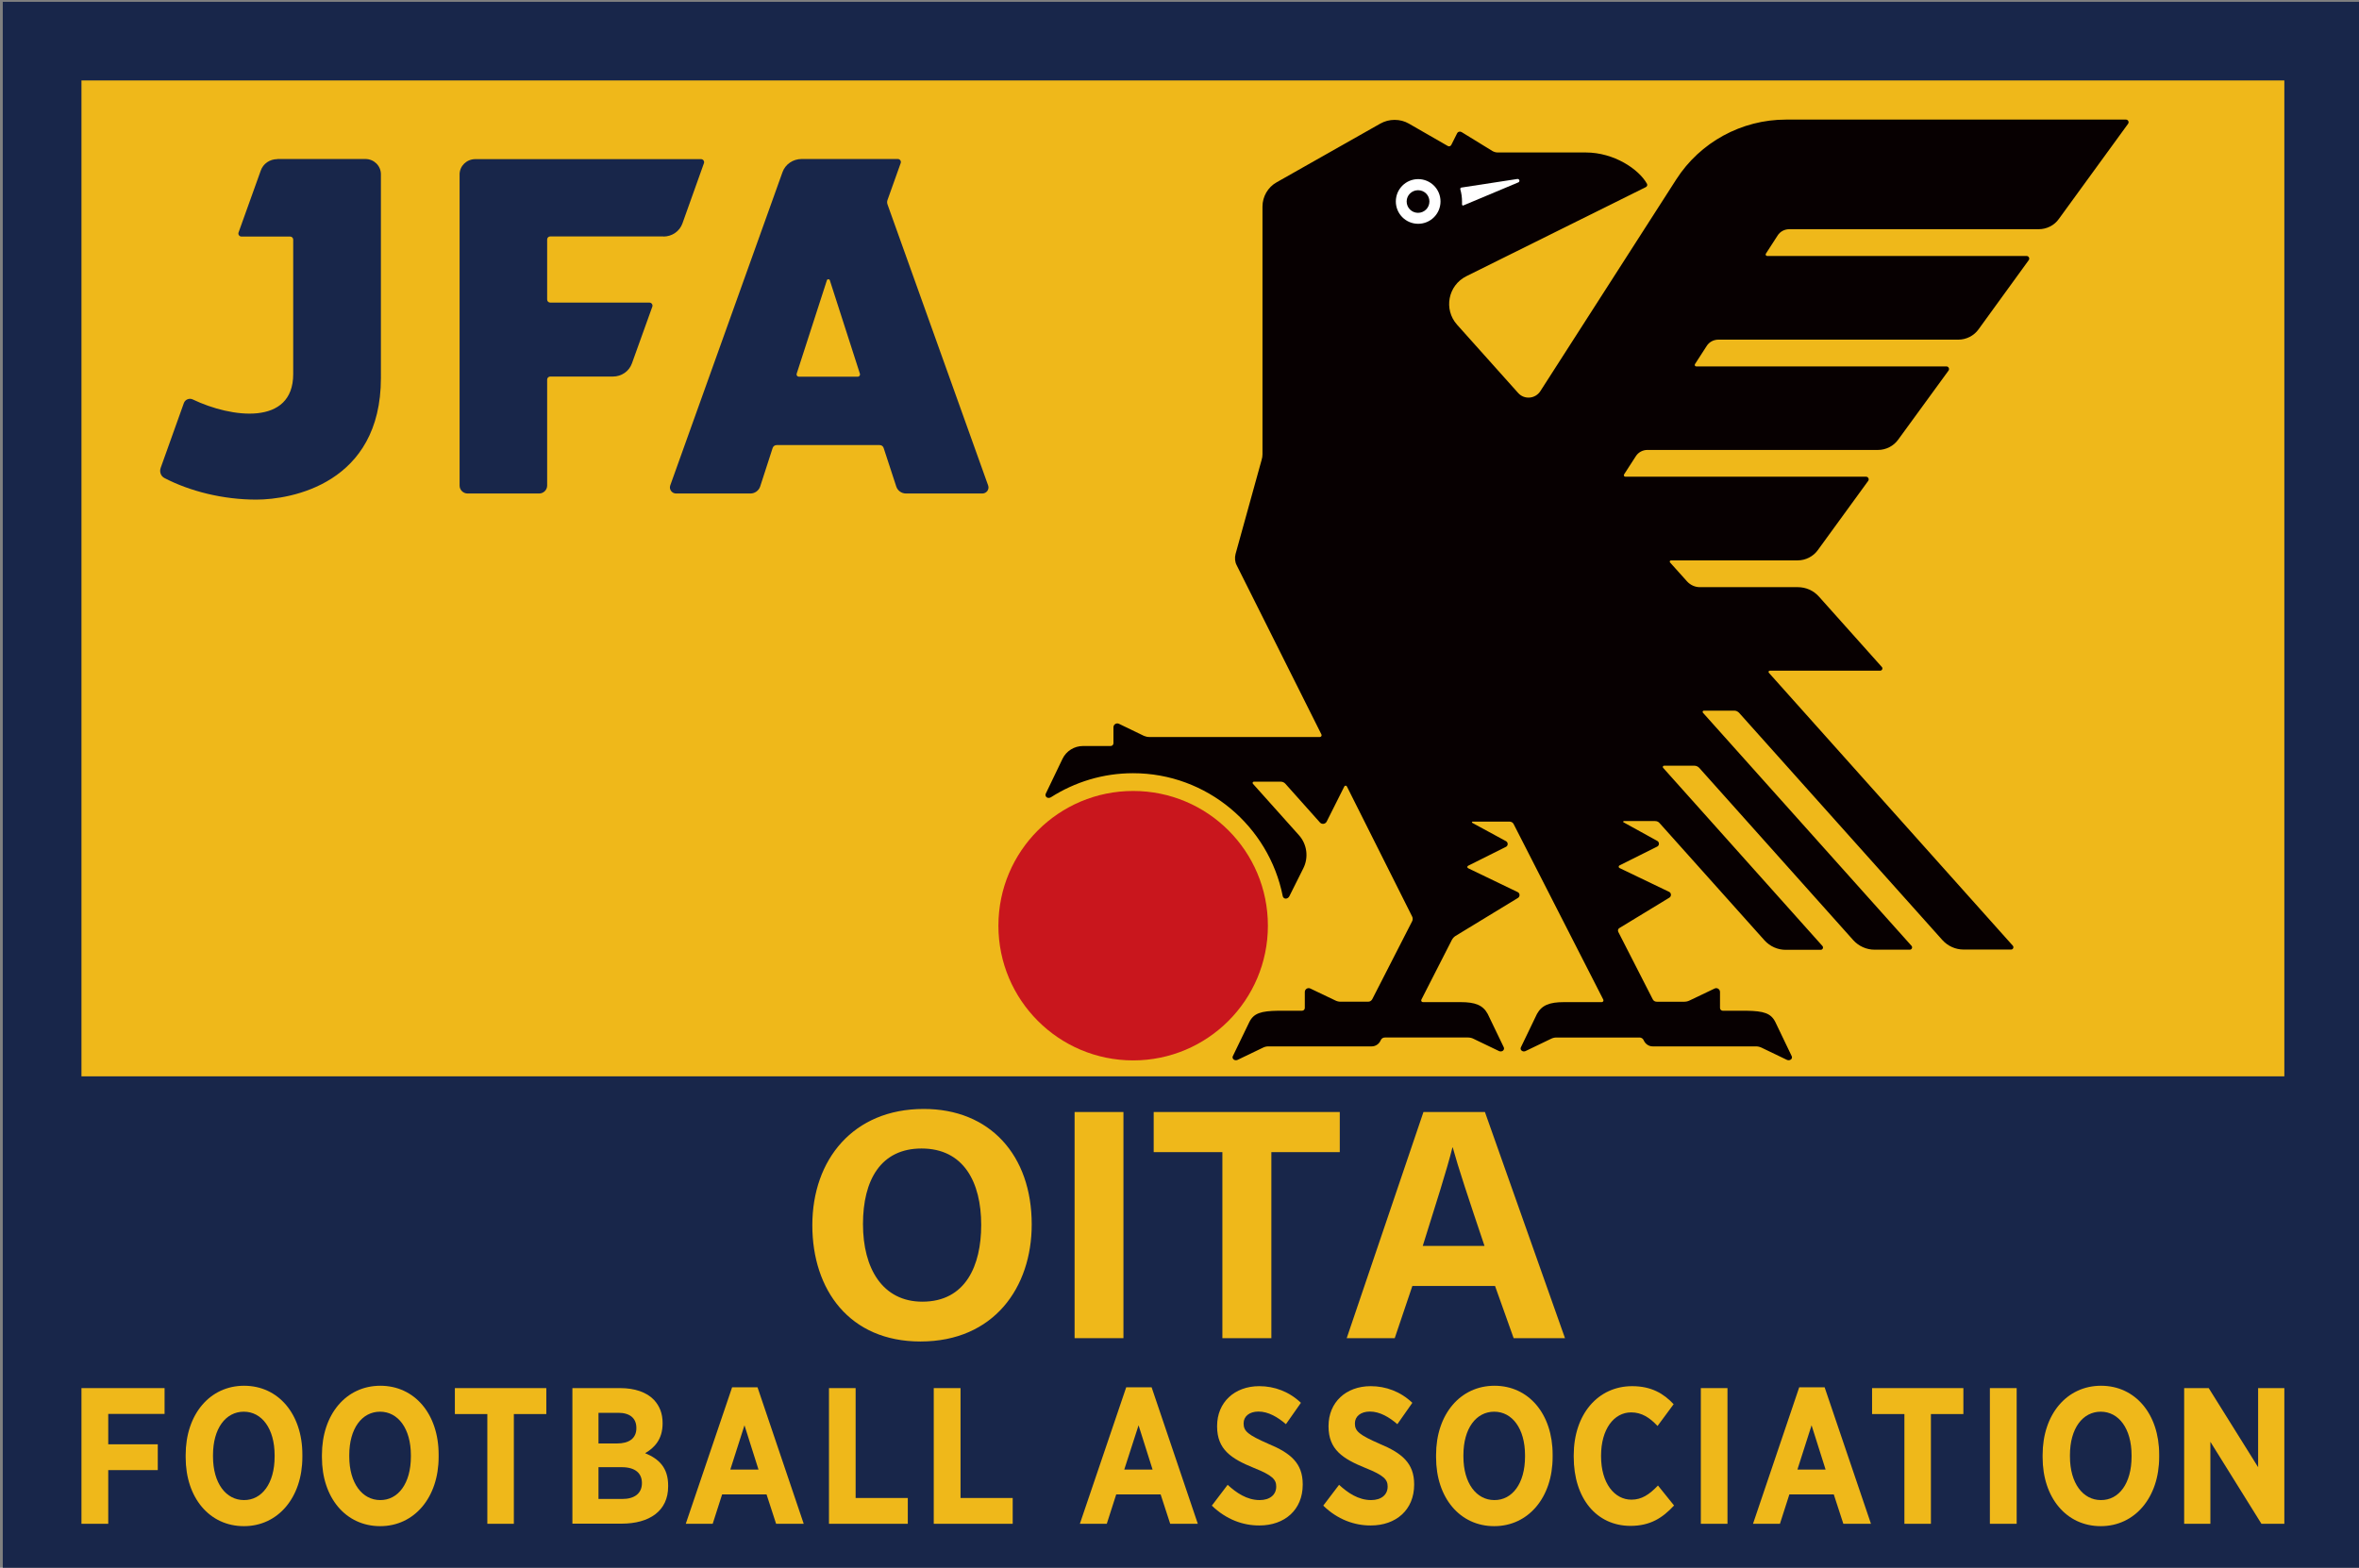
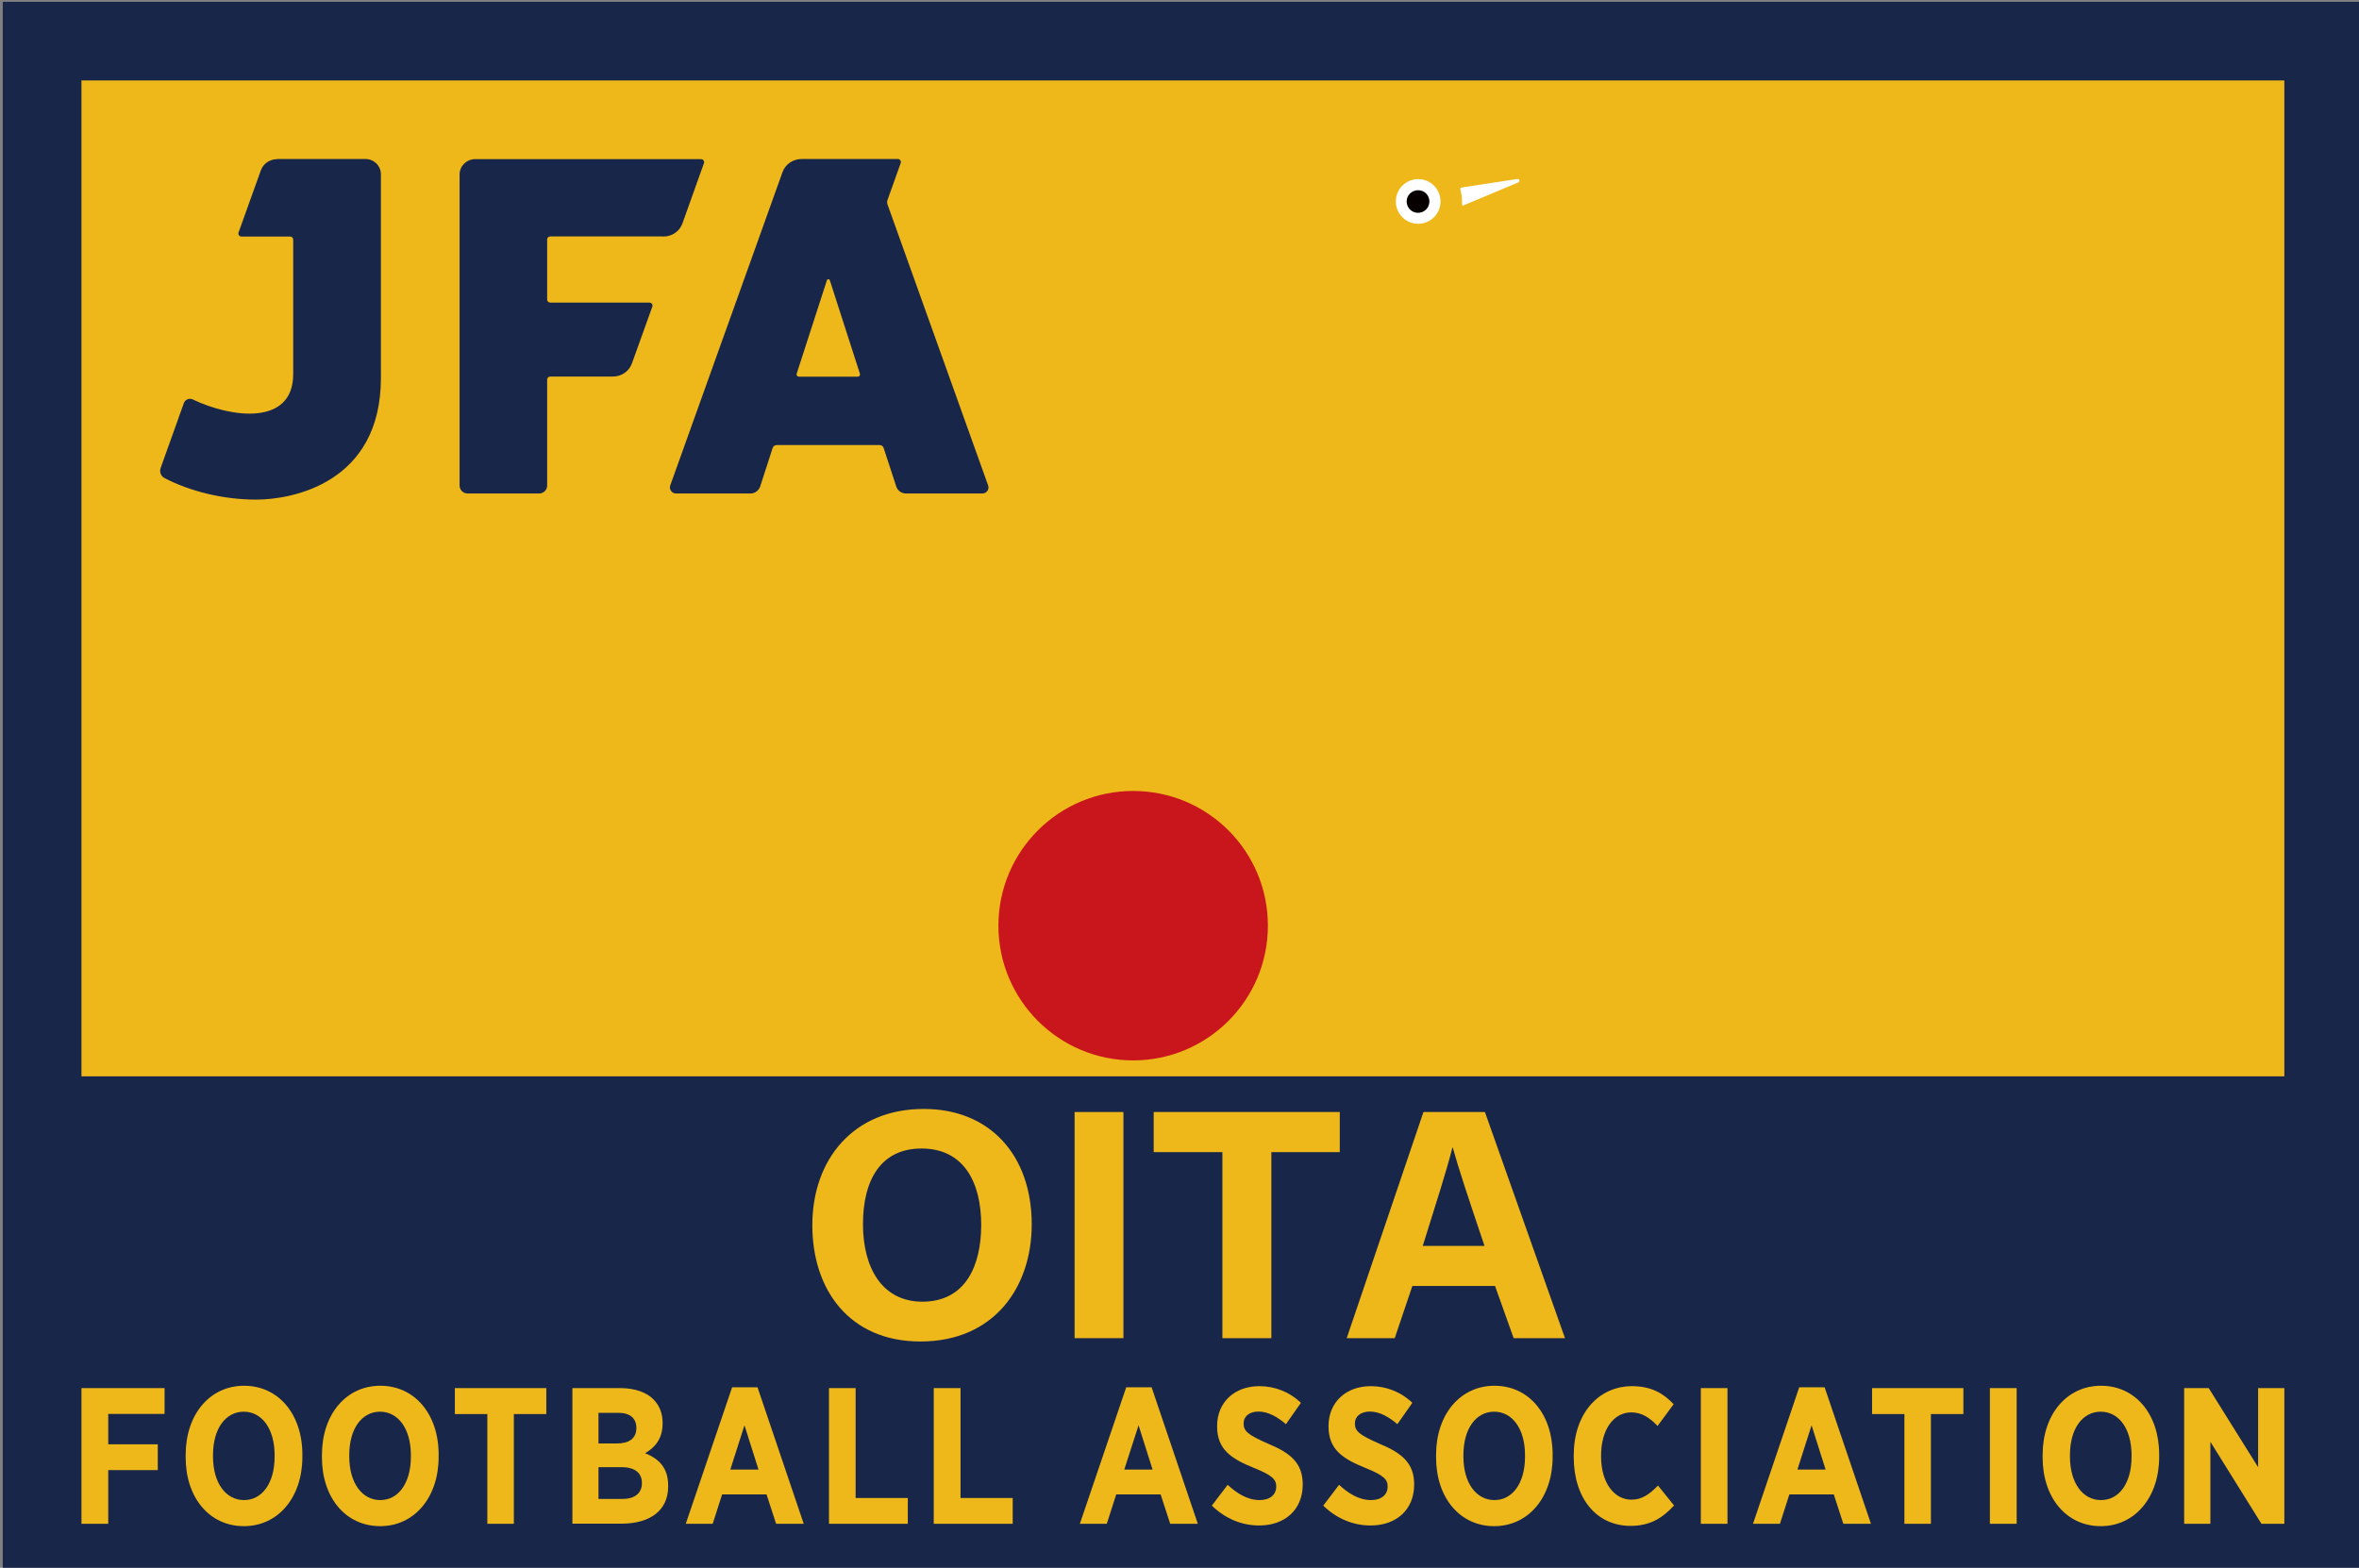
<svg xmlns="http://www.w3.org/2000/svg" version="1.1" id="レイヤー_1" x="0px" y="0px" viewBox="0 0 170 113" style="enable-background:new 0 0 170 113;" xml:space="preserve">
  <rect x="0" y="0" width="170" height="113" fill="#808080" stroke="none" />
  <style type="text/css">
	.st0{fill:#EFB81A;}
	.st1{fill:#18264A;}
	.st2{fill:#C9161D;}
	.st3{fill:#070001;}
	.st4{fill:#FFFFFF;}
	.st5{fill:none;}
</style>
  <g>
    <rect x="2.47" y="2.4" class="st0" width="165.55" height="108.85" />
    <path class="st1" d="M0.2,113.51h170.08V0.13H0.2V113.51z M164.62,77.58H5.87V5.8h158.75V77.58z" />
    <polygon class="st0" points="5.87,100.05 11.86,100.05 11.86,101.91 7.8,101.91 7.8,104.1 11.37,104.1 11.37,105.96 7.8,105.96    7.8,109.83 5.87,109.83  " />
    <path class="st0" d="M13.38,105.04v-0.17c0-2.94,1.75-4.99,4.21-4.99c2.47,0,4.2,2.04,4.2,4.96v0.17c0,2.92-1.75,4.99-4.21,4.99   C15.1,110,13.38,107.96,13.38,105.04 M19.79,104.99v-0.1c0-1.93-0.93-3.14-2.22-3.14c-1.3,0-2.22,1.2-2.22,3.13v0.1   c0,1.93,0.94,3.14,2.23,3.14C18.87,108.13,19.79,106.92,19.79,104.99" />
    <path class="st0" d="M23.2,105.04v-0.17c0-2.94,1.75-4.99,4.21-4.99c2.47,0,4.2,2.04,4.2,4.96v0.17c0,2.92-1.75,4.99-4.21,4.99   C24.92,110,23.2,107.96,23.2,105.04 M29.61,104.99v-0.1c0-1.93-0.93-3.14-2.22-3.14c-1.3,0-2.22,1.2-2.22,3.13v0.1   c0,1.93,0.94,3.14,2.23,3.14C28.69,108.13,29.61,106.92,29.61,104.99" />
    <polygon class="st0" points="35.12,101.92 32.78,101.92 32.78,100.05 39.37,100.05 39.37,101.92 37.03,101.92 37.03,109.83    35.12,109.83  " />
    <path class="st0" d="M41.25,100.05h3.45c1.03,0,1.9,0.29,2.43,0.85c0.41,0.45,0.62,0.98,0.62,1.66v0.04c0,1.15-0.6,1.76-1.26,2.14   c1,0.41,1.66,1.05,1.66,2.33v0.07c0,1.76-1.34,2.68-3.36,2.68h-3.54V100.05z M45.86,102.92c0-0.71-0.48-1.09-1.3-1.09h-1.43v2.21   h1.34c0.85,0,1.39-0.36,1.39-1.1V102.92z M44.81,105.75h-1.68v2.29h1.72c0.86,0,1.41-0.39,1.41-1.14v-0.01   C46.26,106.18,45.77,105.75,44.81,105.75" />
-     <path class="st0" d="M52.76,99.99h1.83l3.33,9.84h-1.99l-0.69-2.12h-3.2l-0.68,2.12h-1.94L52.76,99.99z M54.66,105.92l-1.01-3.19   l-1.02,3.19H54.66z" />
+     <path class="st0" d="M52.76,99.99h1.83l3.33,9.84h-1.99l-0.69-2.12h-3.2l-0.68,2.12h-1.94L52.76,99.99M54.66,105.92l-1.01-3.19   l-1.02,3.19H54.66z" />
    <polygon class="st0" points="59.74,100.05 61.66,100.05 61.66,107.97 65.42,107.97 65.42,109.83 59.74,109.83  " />
    <polygon class="st0" points="67.29,100.05 69.22,100.05 69.22,107.97 72.98,107.97 72.98,109.83 67.29,109.83  " />
    <path class="st0" d="M81.16,99.99h1.83l3.33,9.84h-1.99l-0.69-2.12h-3.2l-0.68,2.12h-1.94L81.16,99.99z M83.06,105.92l-1.01-3.19   l-1.03,3.19H83.06z" />
    <path class="st0" d="M87.33,108.52l1.14-1.5c0.62,0.57,1.38,1.1,2.31,1.1c0.74,0,1.19-0.39,1.19-0.97v-0.01   c0-0.49-0.26-0.8-1.59-1.33c-1.65-0.67-2.67-1.33-2.67-3v-0.03c0-1.7,1.25-2.87,3.04-2.87c1.09,0,2.15,0.39,3,1.2l-1.08,1.54   c-0.58-0.5-1.26-0.91-1.98-0.91c-0.66,0-1.07,0.35-1.07,0.85v0.01c0,0.56,0.32,0.82,1.77,1.46c1.62,0.67,2.49,1.4,2.49,2.92v0.03   c0,1.82-1.31,2.94-3.12,2.94C89.59,109.96,88.36,109.52,87.33,108.52" />
    <path class="st0" d="M95.36,108.52l1.14-1.5c0.62,0.57,1.38,1.1,2.31,1.1c0.74,0,1.19-0.39,1.19-0.97v-0.01   c0-0.49-0.26-0.8-1.59-1.33c-1.65-0.67-2.67-1.33-2.67-3v-0.03c0-1.7,1.25-2.87,3.04-2.87c1.09,0,2.15,0.39,3,1.2l-1.08,1.54   c-0.58-0.5-1.26-0.91-1.98-0.91c-0.66,0-1.08,0.35-1.08,0.85v0.01c0,0.56,0.32,0.82,1.77,1.46c1.62,0.67,2.5,1.4,2.5,2.92v0.03   c0,1.82-1.31,2.94-3.12,2.94C97.62,109.96,96.38,109.52,95.36,108.52" />
    <path class="st0" d="M103.49,105.04v-0.17c0-2.94,1.75-4.99,4.21-4.99c2.47,0,4.19,2.04,4.19,4.96v0.17c0,2.92-1.75,4.99-4.21,4.99   C105.21,110,103.49,107.96,103.49,105.04 M109.9,104.99v-0.1c0-1.93-0.93-3.14-2.22-3.14c-1.3,0-2.22,1.2-2.22,3.13v0.1   c0,1.93,0.94,3.14,2.23,3.14C108.98,108.13,109.9,106.92,109.9,104.99" />
    <path class="st0" d="M113.41,105.01v-0.12c0-2.96,1.75-4.98,4.21-4.98c1.38,0,2.27,0.53,2.99,1.3l-1.16,1.57   c-0.56-0.6-1.14-0.98-1.9-0.98c-1.25,0-2.17,1.22-2.17,3.12v0.04c0,1.94,0.96,3.13,2.19,3.13c0.74,0,1.29-0.37,1.91-1.02l1.16,1.44   c-0.84,0.91-1.73,1.47-3.15,1.47C115.05,109.97,113.41,108,113.41,105.01" />
    <rect x="122.57" y="100.05" class="st0" width="1.92" height="9.78" />
    <path class="st0" d="M129.66,99.99h1.83l3.34,9.84h-1.99l-0.69-2.12h-3.2l-0.68,2.12h-1.94L129.66,99.99z M131.56,105.92   l-1.01-3.19l-1.02,3.19H131.56z" />
    <polygon class="st0" points="137.24,101.92 134.91,101.92 134.91,100.05 141.49,100.05 141.49,101.92 139.15,101.92 139.15,109.83    137.24,109.83  " />
    <rect x="143.4" y="100.05" class="st0" width="1.93" height="9.78" />
    <path class="st0" d="M147.2,105.04v-0.17c0-2.94,1.75-4.99,4.21-4.99c2.47,0,4.19,2.04,4.19,4.96v0.17c0,2.92-1.75,4.99-4.21,4.99   C148.92,110,147.2,107.96,147.2,105.04 M153.61,104.99v-0.1c0-1.93-0.93-3.14-2.22-3.14c-1.3,0-2.22,1.2-2.22,3.13v0.1   c0,1.93,0.94,3.14,2.23,3.14C152.7,108.13,153.61,106.92,153.61,104.99" />
    <polygon class="st0" points="157.4,100.05 159.17,100.05 162.73,105.75 162.73,100.05 164.62,100.05 164.62,109.83 162.97,109.83    159.29,103.92 159.29,109.83 157.4,109.83  " />
    <path class="st1" d="M47.81,17.05c0.62,0,1.17-0.38,1.37-0.95l1.55-4.34c0.05-0.14-0.06-0.29-0.21-0.29H34.25   c-0.62,0-1.13,0.49-1.13,1.1V35c0,0.31,0.26,0.57,0.58,0.57h5.15c0.32,0,0.58-0.26,0.58-0.57v-7.64c0-0.12,0.1-0.22,0.22-0.22h4.52   c0.62,0,1.17-0.38,1.37-0.95l1.47-4.09c0.05-0.14-0.06-0.29-0.21-0.29h-7.15c-0.12,0-0.22-0.1-0.22-0.22v-4.33   c0-0.12,0.1-0.22,0.22-0.22H47.81z" />
    <path class="st1" d="M64.59,35.07c0.1,0.3,0.38,0.5,0.7,0.5h5.5c0.31,0,0.52-0.3,0.42-0.58l-7.25-20.25   c-0.04-0.11-0.04-0.23,0-0.33l0.95-2.66c0.05-0.14-0.06-0.29-0.21-0.29h-6.93c-0.62,0-1.18,0.38-1.38,0.95l-8.09,22.58   c-0.1,0.28,0.12,0.58,0.42,0.58h5.36c0.32,0,0.6-0.21,0.7-0.5l0.9-2.78c0.04-0.13,0.16-0.21,0.29-0.21h7.42   c0.14,0,0.25,0.08,0.29,0.21L64.59,35.07z M59.59,20.2c0.03-0.1,0.18-0.1,0.21,0l2.17,6.74c0.03,0.1-0.04,0.21-0.16,0.21h-4.24   c-0.11,0-0.19-0.1-0.16-0.21L59.59,20.2z" />
    <path class="st1" d="M19.98,11.47c-0.54,0-1.02,0.33-1.19,0.83l-1.6,4.46c-0.05,0.14,0.06,0.29,0.21,0.29h3.51   c0.12,0,0.22,0.1,0.22,0.22v9.69c0,3.76-4.47,3.16-7.24,1.83c-0.25-0.12-0.55,0.01-0.64,0.26l-1.67,4.67c-0.1,0.28,0,0.6,0.28,0.74   c1.83,0.95,4.21,1.55,6.61,1.55c2.51,0,8.98-1.14,8.98-8.77V12.56c0-0.61-0.5-1.1-1.12-1.1H19.98z" />
    <path class="st2" d="M91.37,66.72c0,5.36-4.35,9.71-9.71,9.71c-5.36,0-9.71-4.35-9.71-9.71c0-5.37,4.35-9.71,9.71-9.71   C87.03,57.01,91.37,61.35,91.37,66.72" />
-     <path class="st3" d="M114.28,10.99h-6.35c-0.13,0-0.26-0.04-0.37-0.1l-2.23-1.37c-0.12-0.07-0.27-0.03-0.33,0.1l-0.41,0.82   c-0.05,0.1-0.17,0.14-0.26,0.08l-2.8-1.61c-0.31-0.18-0.66-0.27-1.03-0.27c-0.36,0-0.71,0.09-1.03,0.27l-7.47,4.23   c-0.63,0.35-1.02,1.03-1.02,1.75v17.85c0,0.14-0.02,0.27-0.06,0.4l-1.88,6.79c-0.07,0.27-0.05,0.56,0.08,0.81l6.11,12.2   c0.04,0.08-0.02,0.18-0.11,0.18H82.82c-0.13,0-0.26-0.03-0.38-0.08l-1.8-0.87c-0.18-0.09-0.4,0.04-0.4,0.25v1.15   c0,0.11-0.09,0.2-0.2,0.2h-2c-0.62,0-1.2,0.36-1.47,0.92l-1.21,2.52c-0.04,0.09-0.01,0.2,0.07,0.26c0.09,0.06,0.22,0.05,0.31-0.01   c1.71-1.09,3.74-1.73,5.91-1.73c5.33,0,9.79,3.82,10.79,8.86c0.02,0.1,0.11,0.18,0.21,0.18c0.11,0,0.21-0.07,0.26-0.16l1.01-2.02   c0.4-0.79,0.27-1.75-0.32-2.4l-3.31-3.7c-0.05-0.06-0.01-0.15,0.07-0.15h1.93c0.13,0,0.25,0.05,0.34,0.15l2.49,2.79   c0.14,0.16,0.4,0.12,0.49-0.07l1.27-2.53c0.04-0.07,0.14-0.07,0.18,0l4.7,9.37c0.06,0.11,0.06,0.25,0,0.36l-2.87,5.61   c-0.06,0.11-0.17,0.18-0.3,0.18h-1.98c-0.13,0-0.26-0.03-0.38-0.09l-1.8-0.86c-0.18-0.09-0.4,0.04-0.4,0.25v1.15   c0,0.11-0.09,0.2-0.2,0.2h-1.71c-1.26,0.02-1.77,0.18-2.09,0.82l-1.19,2.46c-0.04,0.08-0.01,0.18,0.07,0.24   c0.08,0.06,0.19,0.06,0.28,0.02l1.83-0.88c0.12-0.06,0.25-0.09,0.38-0.09h7.45c0.26,0,0.51-0.15,0.63-0.4l0.03-0.06   c0.05-0.11,0.16-0.18,0.29-0.18h5.99c0.14,0,0.27,0.03,0.39,0.09l1.85,0.89c0.09,0.04,0.2,0.03,0.28-0.03   c0.07-0.06,0.1-0.16,0.06-0.24l-1.16-2.41c-0.34-0.63-0.9-0.85-1.95-0.85l-2.72,0c-0.09,0-0.15-0.09-0.11-0.18l2.2-4.31   c0.06-0.11,0.15-0.21,0.26-0.28l4.5-2.74c0.16-0.1,0.15-0.34-0.02-0.42l-3.57-1.72c-0.08-0.04-0.08-0.14,0-0.18l2.72-1.36   c0.17-0.08,0.17-0.32,0.01-0.41l-2.43-1.32c-0.05-0.02-0.03-0.09,0.02-0.09h2.67c0.12,0,0.24,0.07,0.29,0.18l6.46,12.65   c0.04,0.08-0.02,0.18-0.11,0.18l-2.72,0c-1.05,0-1.6,0.22-1.95,0.85l-1.16,2.41c-0.04,0.08-0.02,0.18,0.06,0.24   c0.08,0.06,0.18,0.07,0.27,0.03l1.85-0.89c0.12-0.06,0.25-0.09,0.38-0.09h5.99c0.12,0,0.24,0.07,0.29,0.18l0.03,0.06   c0.12,0.24,0.36,0.4,0.63,0.4h7.45c0.13,0,0.26,0.03,0.39,0.09l1.83,0.88c0.09,0.04,0.2,0.04,0.28-0.02   c0.08-0.05,0.11-0.15,0.07-0.24l-1.18-2.46c-0.32-0.64-0.83-0.8-2.09-0.82h-1.7c-0.11,0-0.2-0.09-0.2-0.2v-1.15   c0-0.2-0.21-0.34-0.39-0.25l-1.8,0.86c-0.12,0.06-0.25,0.09-0.38,0.09h-1.99c-0.13,0-0.24-0.07-0.29-0.18l-2.48-4.85   c-0.05-0.1-0.02-0.23,0.08-0.28l3.6-2.19c0.16-0.1,0.15-0.34-0.02-0.42l-3.58-1.72c-0.07-0.04-0.07-0.14,0-0.18l2.72-1.36   c0.17-0.08,0.17-0.32,0.01-0.41L117,59.27c-0.05-0.02-0.03-0.09,0.03-0.09h2.24c0.13,0,0.25,0.05,0.33,0.15l7.56,8.45   c0.39,0.43,0.94,0.68,1.53,0.68h2.52c0.14,0,0.22-0.17,0.12-0.28l-11.48-12.84c-0.05-0.06-0.01-0.15,0.07-0.15h2.19   c0.13,0,0.25,0.06,0.34,0.15l11.11,12.43c0.39,0.43,0.95,0.68,1.53,0.68h2.54c0.14,0,0.22-0.17,0.12-0.28l-15.03-16.8   c-0.05-0.06-0.01-0.15,0.07-0.15h2.19c0.13,0,0.25,0.06,0.34,0.15l14.66,16.39c0.39,0.43,0.94,0.68,1.53,0.68h3.42   c0.14,0,0.22-0.17,0.12-0.28l-17.58-19.67c-0.05-0.06-0.01-0.15,0.07-0.15h7.95c0.14,0,0.22-0.17,0.12-0.27l-4.53-5.07   c-0.39-0.44-0.94-0.68-1.53-0.68h-7.05c-0.35,0-0.68-0.15-0.92-0.41l-1.23-1.37c-0.05-0.06-0.01-0.15,0.07-0.15h9.13   c0.57,0,1.12-0.28,1.45-0.74l3.63-4.99c0.09-0.12,0-0.3-0.15-0.3h-17.35c-0.09,0-0.14-0.1-0.09-0.17l0.84-1.3   c0.18-0.29,0.5-0.46,0.84-0.46h16.62c0.57,0,1.12-0.28,1.45-0.74l3.63-4.98c0.09-0.12,0-0.3-0.15-0.3h-18.03   c-0.09,0-0.14-0.09-0.09-0.17l0.84-1.3c0.18-0.29,0.5-0.46,0.85-0.46h17.29c0.57,0,1.12-0.28,1.45-0.74l3.62-4.99   c0.09-0.12,0-0.3-0.15-0.3h-18.7c-0.09,0-0.14-0.1-0.09-0.17l0.84-1.3c0.18-0.29,0.5-0.46,0.85-0.46h17.97   c0.57,0,1.12-0.27,1.45-0.74l4.99-6.86c0.09-0.12,0-0.3-0.15-0.3h-24.51c-3.19,0-6.18,1.63-7.9,4.31l-9.8,15.27   c-0.36,0.55-1.15,0.62-1.59,0.13l-4.41-4.93c-0.98-1.1-0.65-2.83,0.67-3.49l12.93-6.42c0.09-0.04,0.14-0.15,0.09-0.24   C118.1,12.19,116.31,10.99,114.28,10.99" />
    <path class="st4" d="M109.49,12.99c-0.02-0.06-0.08-0.1-0.14-0.09l-4.04,0.62c-0.06,0.01-0.09,0.07-0.07,0.14   c0.08,0.27,0.12,0.57,0.12,0.87c0,0.07,0,0.14,0,0.2c0,0.05,0.04,0.1,0.09,0.08l3.98-1.67C109.48,13.11,109.51,13.05,109.49,12.99" />
    <path class="st4" d="M103.81,14.52c0,0.89-0.72,1.61-1.61,1.61c-0.89,0-1.61-0.72-1.61-1.61c0-0.89,0.72-1.61,1.61-1.61   C103.09,12.91,103.81,13.63,103.81,14.52" />
    <path class="st3" d="M103.01,14.52c0,0.46-0.37,0.82-0.82,0.82c-0.45,0-0.82-0.36-0.82-0.82c0-0.45,0.37-0.81,0.82-0.81   C102.65,13.71,103.01,14.07,103.01,14.52" />
    <rect x="0.2" y="0.13" class="st5" width="170.08" height="113.38" />
    <g>
      <path class="st0" d="M74.35,88.25c0,4.54-2.72,8.44-8.02,8.44c-5.11,0-7.79-3.72-7.79-8.38c0-4.74,2.96-8.38,8.02-8.38    C71.33,79.92,74.35,83.26,74.35,88.25z M62.19,88.23c0,3.18,1.4,5.59,4.28,5.59c3.13,0,4.24-2.62,4.24-5.53    c0-3.08-1.26-5.51-4.3-5.51C63.47,82.78,62.19,85.06,62.19,88.23z" />
      <path class="st0" d="M80.96,80.15v16.3h-3.52v-16.3H80.96z" />
      <path class="st0" d="M88.09,83.04h-4.95v-2.89h13.41v2.89h-4.93v13.41h-3.53V83.04z" />
      <path class="st0" d="M101.78,92.69l-1.27,3.76h-3.46l5.53-16.3h4.43l5.77,16.3h-3.7l-1.34-3.76H101.78z M106.98,89.8    c-1.16-3.44-1.89-5.64-2.29-7.1h-0.02c-0.4,1.61-1.22,4.16-2.14,7.1H106.98z" />
    </g>
  </g>
</svg>